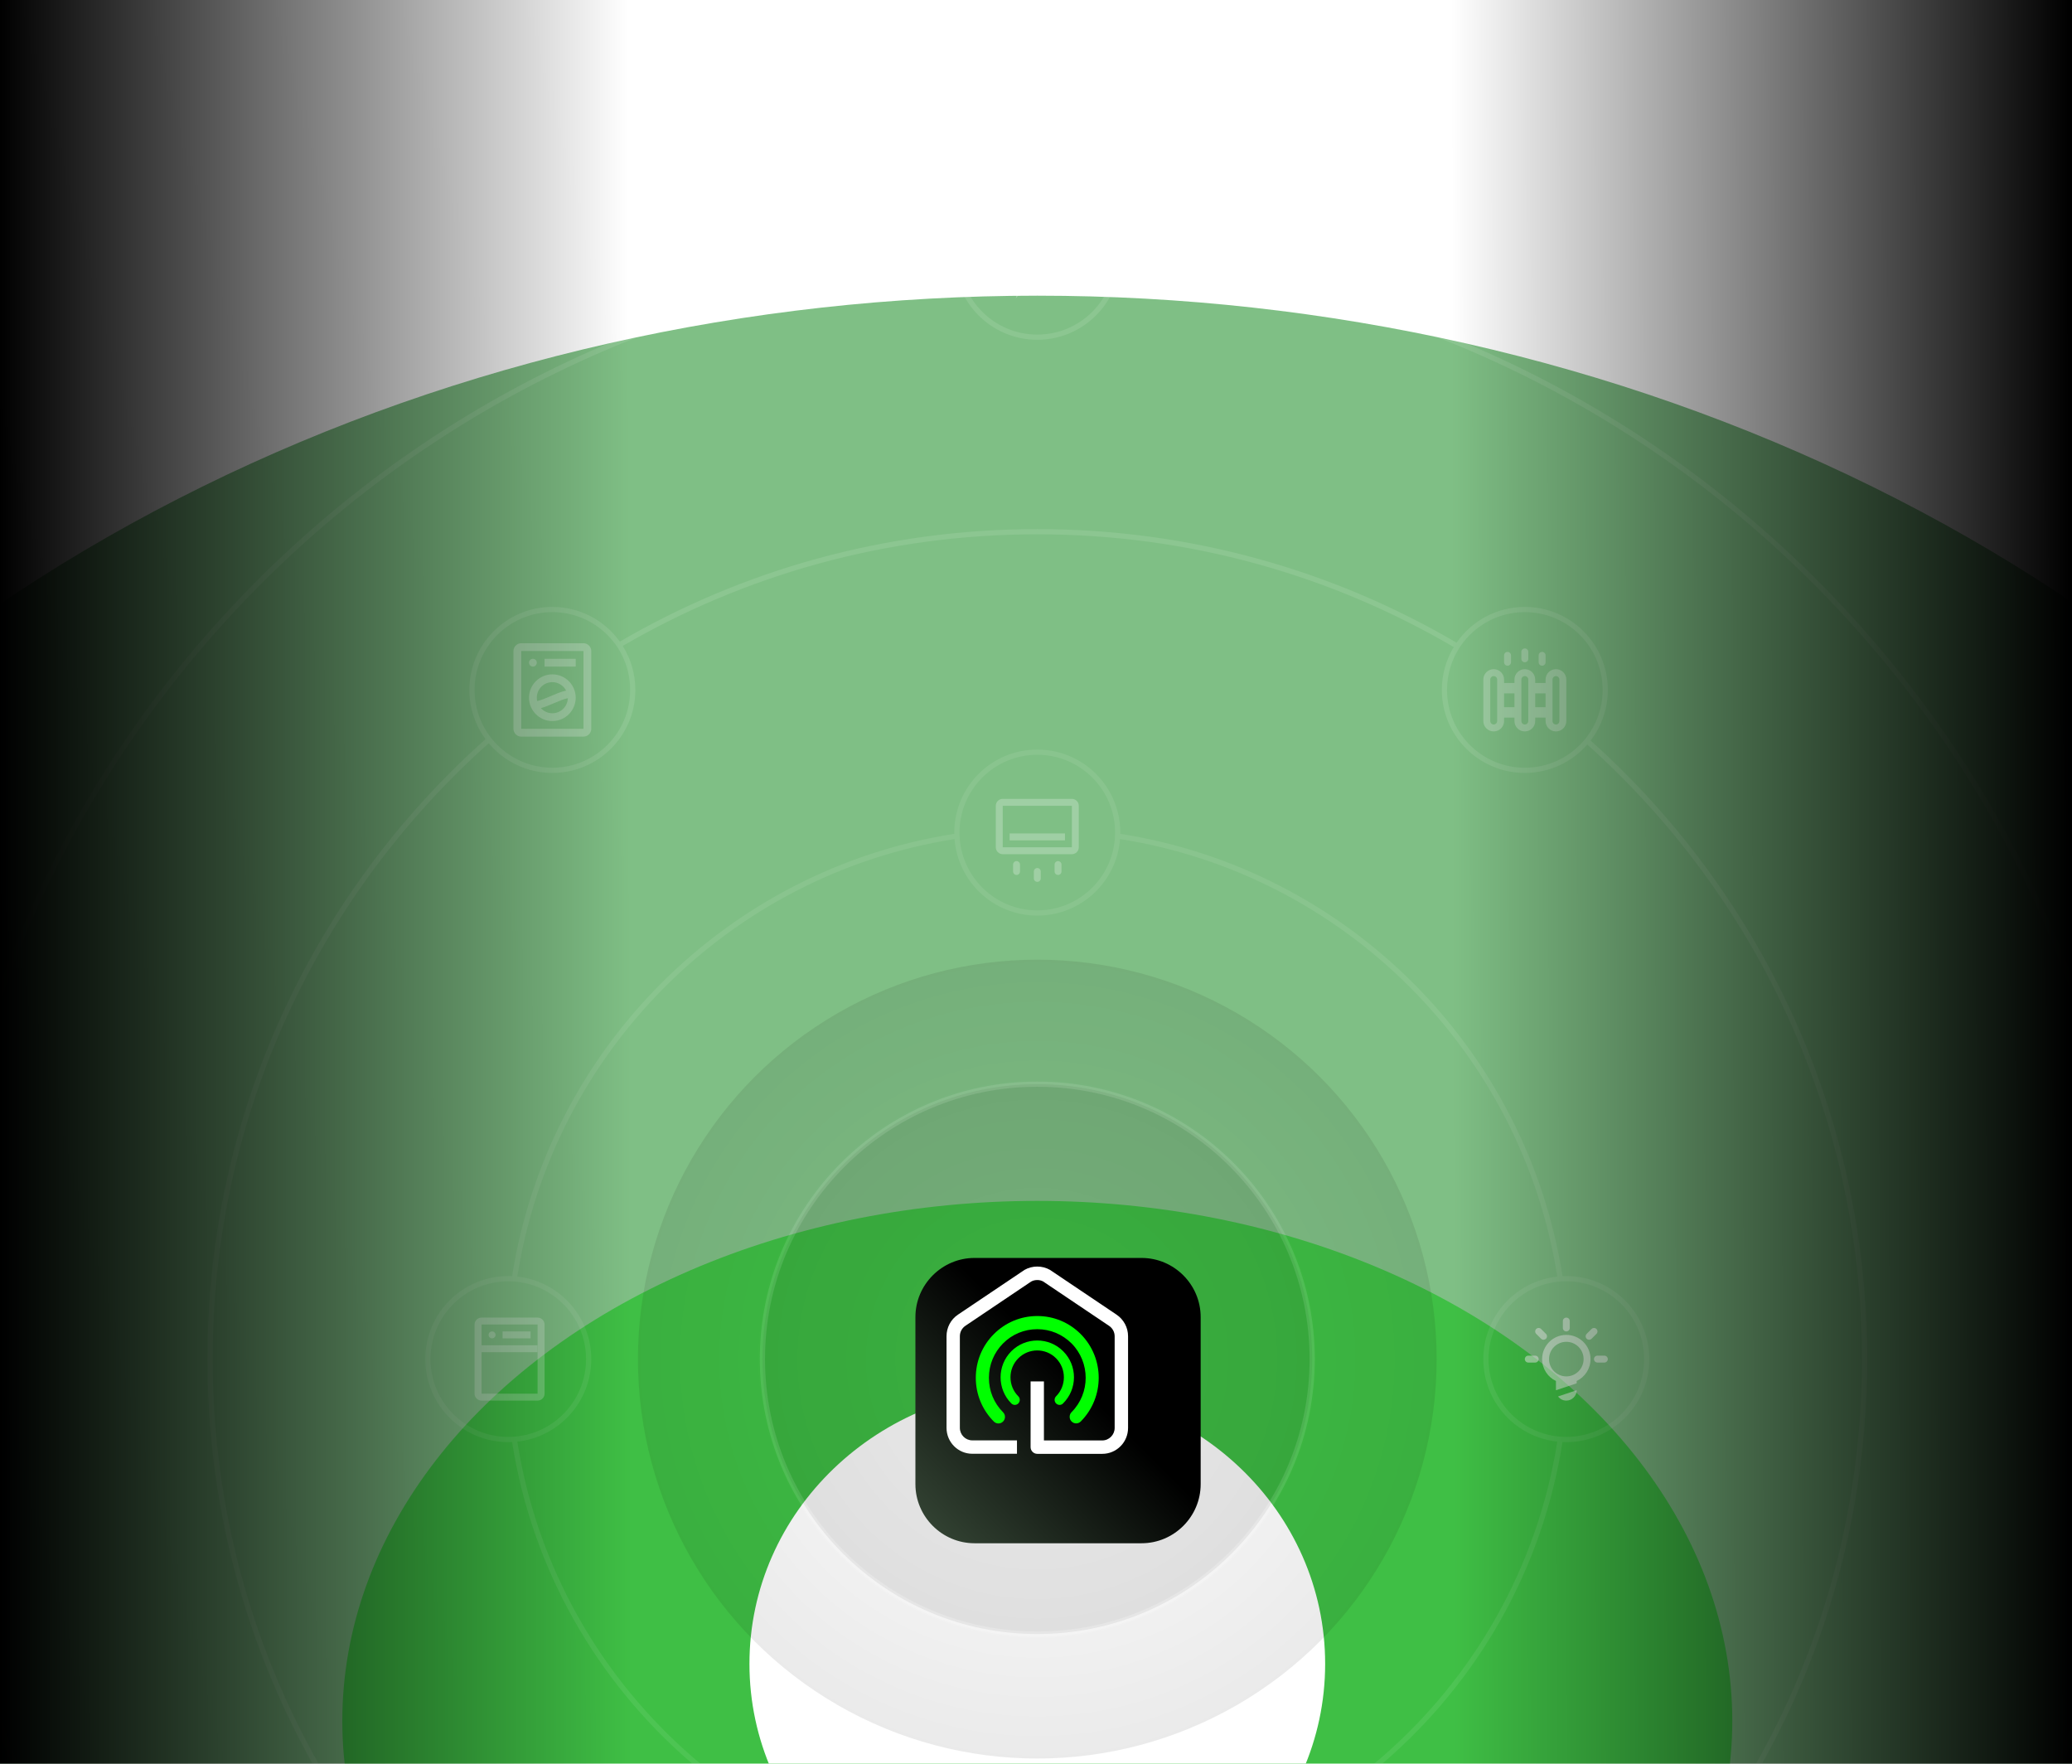
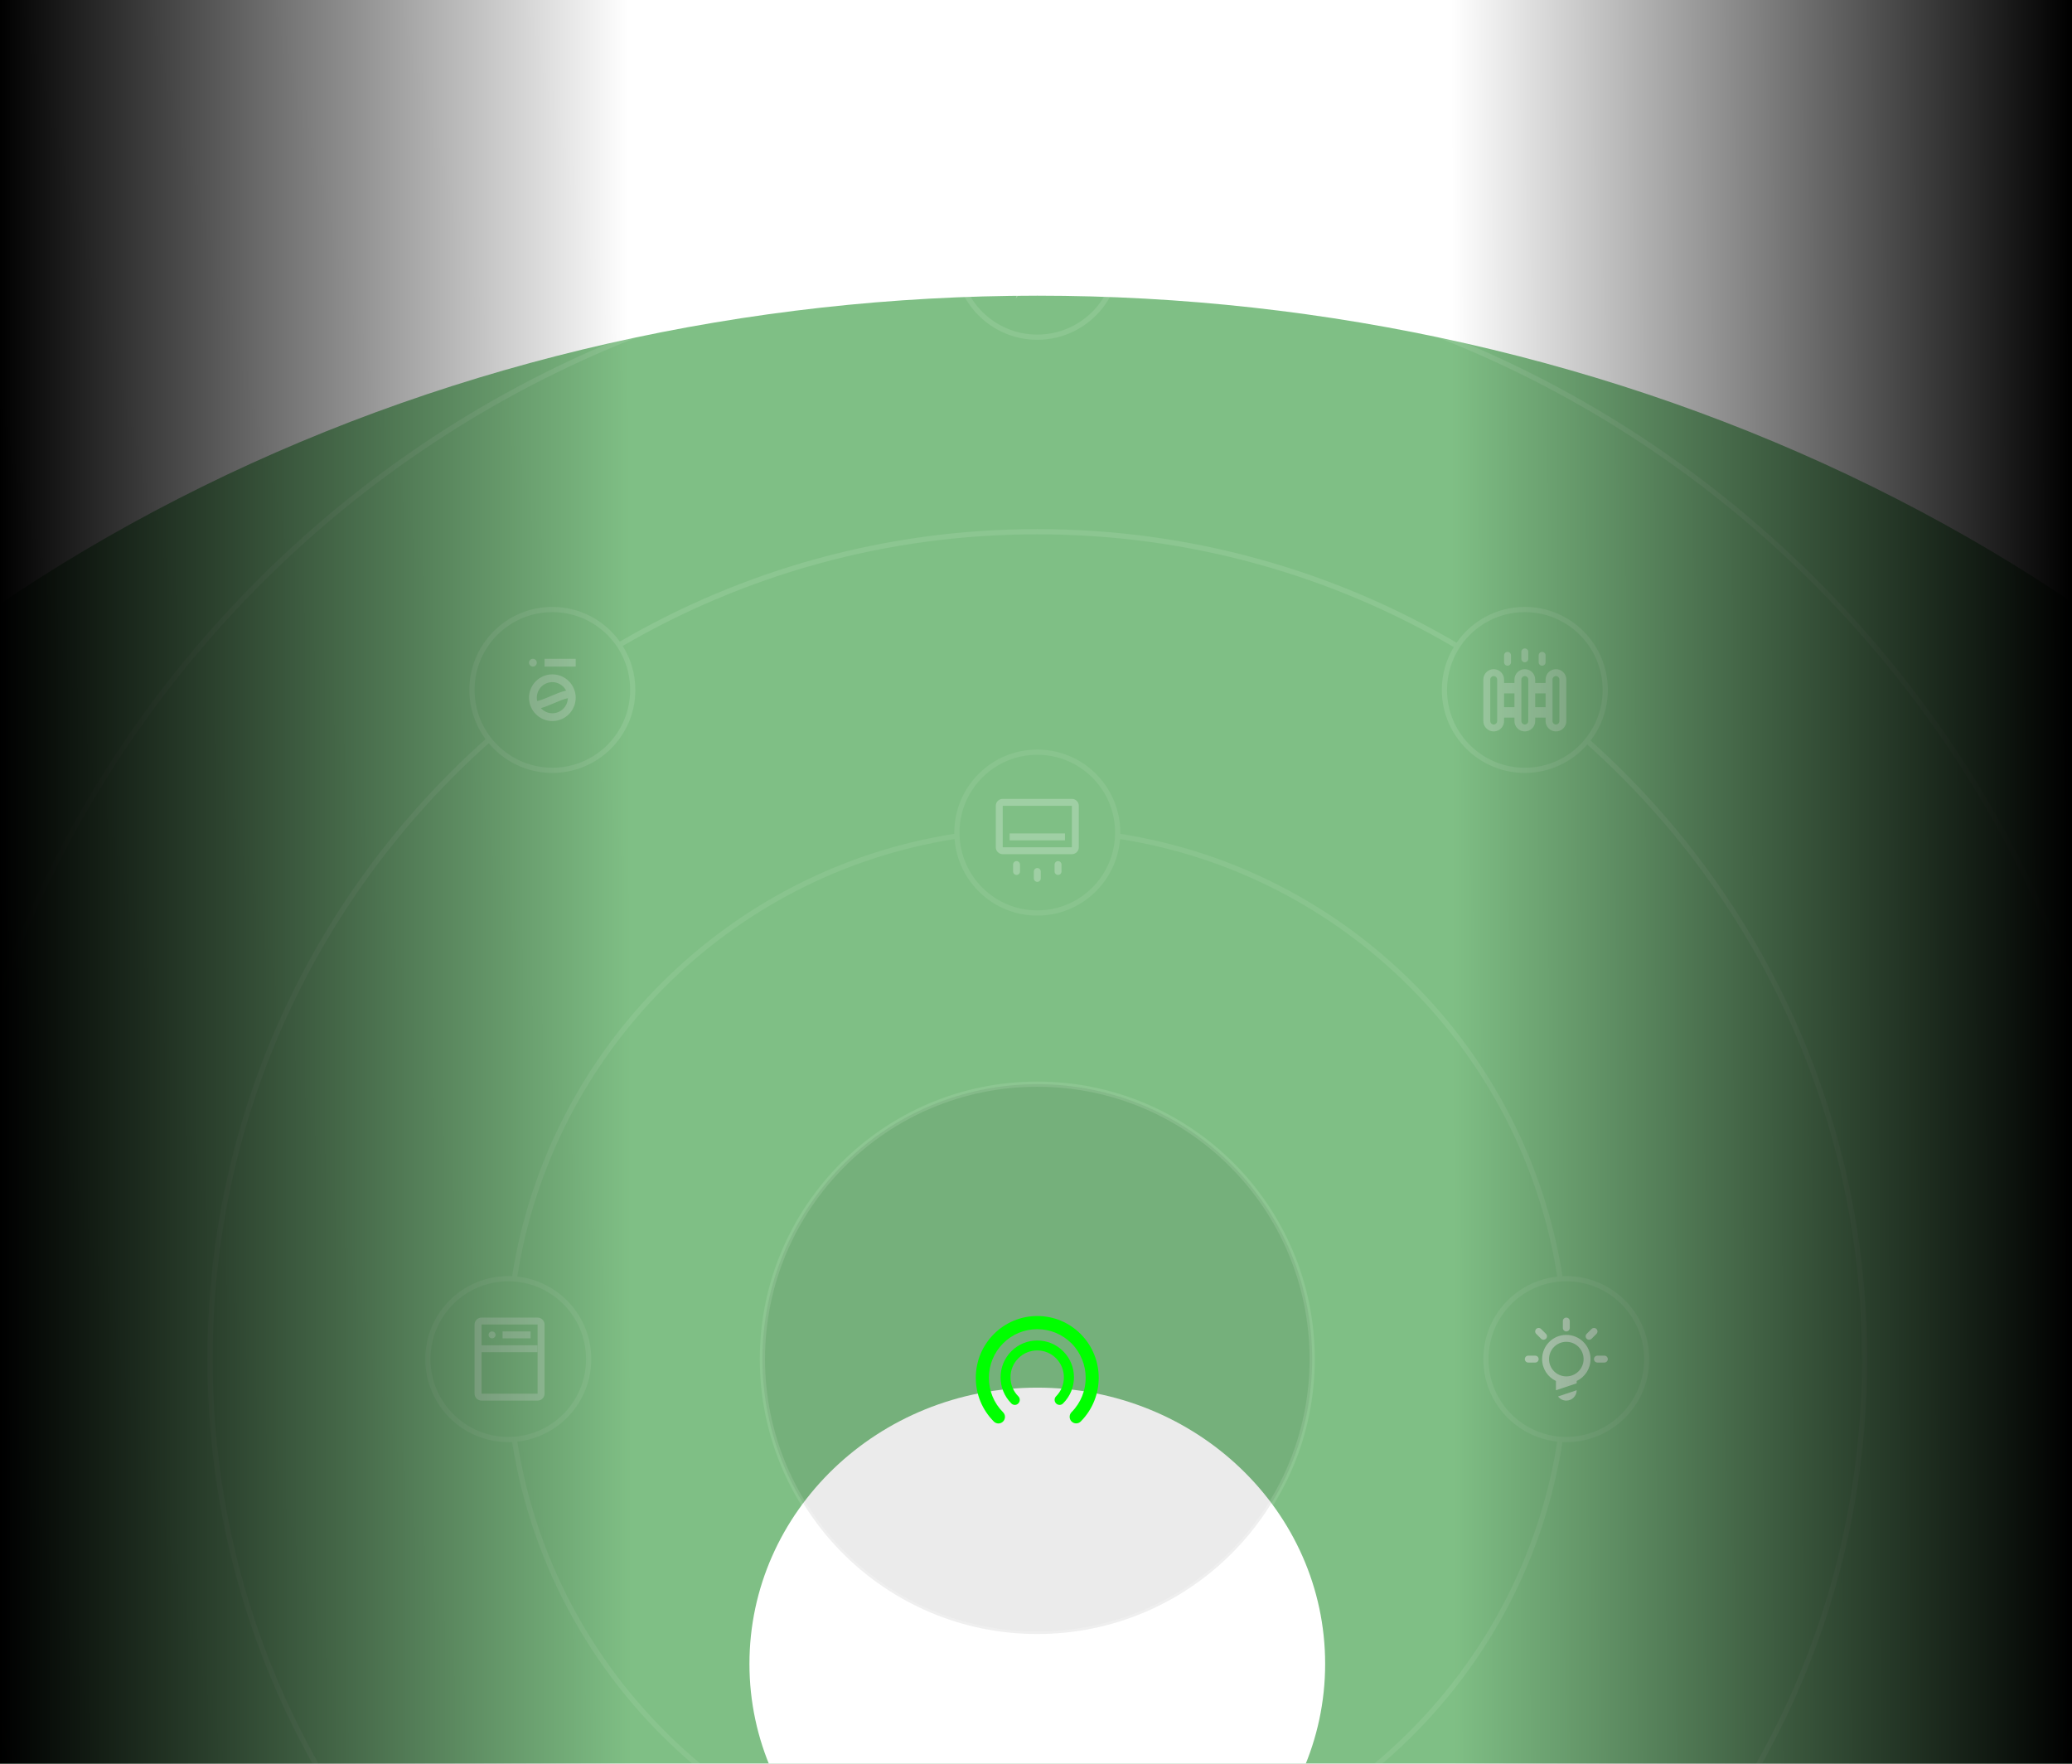
<svg xmlns="http://www.w3.org/2000/svg" width="799" height="680" viewBox="0 0 799 680" fill="none">
  <g clip-path="url(#clip0_386_13270)">
    <g opacity="0.5" filter="url(#filter0_f_386_13270)">
-       <ellipse cx="400" cy="663.5" rx="268" ry="200.5" fill="#00FF00" />
-     </g>
+       </g>
    <g opacity="0.5" filter="url(#filter1_f_386_13270)">
      <ellipse cx="400" cy="663.5" rx="644" ry="549.5" fill="#00800C" />
    </g>
    <g filter="url(#filter2_f_386_13270)">
      <ellipse cx="400" cy="641.5" rx="111" ry="106.5" fill="white" />
    </g>
    <g opacity="0.5">
      <path opacity="0.2" d="M400 67C417.673 67 432 81.327 432 99C432 99.397 431.989 99.792 431.975 100.186C651.761 116.533 825 300.035 825 524C825 758.721 634.721 949 400 949C165.279 949 -25 758.721 -25 524C-25 300.036 148.239 116.534 368.024 100.186C368.01 99.792 368 99.397 368 99C368 81.327 382.327 67 400 67ZM431.848 102.123C430.278 118.33 416.619 131 400 131C383.185 131 369.399 118.03 368.101 101.549C368.117 101.76 368.135 101.971 368.156 102.182C149.414 118.462 -23 301.096 -23 524C-23 757.616 166.384 947 400 947C633.616 947 823 757.616 823 524C823 301.096 650.586 118.462 431.843 102.182C431.845 102.162 431.846 102.143 431.848 102.123ZM400 69C383.431 69 370 82.431 370 99C370 115.569 383.431 129 400 129C416.569 129 430 115.569 430 99C430 82.431 416.569 69 400 69ZM368.069 101.074C368.074 101.152 368.079 101.231 368.084 101.309C368.078 101.231 368.074 101.152 368.069 101.074ZM431.848 102.123C431.864 101.952 431.88 101.78 431.894 101.608C431.88 101.78 431.864 101.952 431.848 102.123Z" fill="white" />
      <circle opacity="0.15" cx="400" cy="524" r="549.5" stroke="white" />
-       <circle opacity="0.2" cx="400" cy="524" r="154" fill="url(#paint0_radial_386_13270)" fill-opacity="0.8" />
      <circle opacity="0.2" cx="400" cy="524" r="106" fill="black" fill-opacity="0.8" stroke="white" stroke-width="2" />
      <path opacity="0.15" d="M400 289C417.673 289 432 303.327 432 321C432 321.161 431.996 321.322 431.993 321.482C519.6 335.212 588.803 404.424 602.521 492.035C603.011 492.013 603.504 492 604 492C621.673 492 636 506.327 636 524C636 541.673 621.673 556 604 556C603.504 556 603.01 555.986 602.52 555.964C587.17 654 502.345 729 400 729C297.655 729 212.828 654.001 197.479 555.964C196.988 555.986 196.496 556 196 556C178.327 556 164 541.673 164 524C164 506.327 178.327 492 196 492C196.495 492 196.988 492.013 197.478 492.035C211.195 404.424 280.399 335.212 368.006 321.482C368.003 321.322 368 321.161 368 321C368 303.327 382.327 289 400 289ZM431.903 323.492C430.632 340.001 416.834 353 400 353C383.166 353 369.367 340.001 368.096 323.492C281.502 337.162 213.108 405.581 199.478 492.188C215.515 493.922 228 507.502 228 524C228 540.497 215.516 554.076 199.479 555.811C214.746 652.813 298.708 727 400 727C501.291 727 585.253 652.813 600.52 555.811C584.484 554.076 572 540.497 572 524C572 507.503 584.484 493.923 600.521 492.188C586.89 405.581 518.498 337.161 431.903 323.492ZM604 494C603.579 494 603.16 494.01 602.743 494.027C602.588 494.034 602.434 494.041 602.279 494.05C586.511 494.941 574 508.009 574 524C574 539.495 585.747 552.244 600.821 553.832H600.822C600.951 553.846 601.081 553.857 601.21 553.869C601.278 553.875 601.346 553.881 601.414 553.887C601.881 553.926 602.351 553.956 602.823 553.975H602.822C603.213 553.99 603.606 554 604 554C620.569 554 634 540.569 634 524C634 507.431 620.569 494 604 494ZM196 494C179.431 494 166 507.431 166 524C166 540.569 179.431 554 196 554C196.394 554 196.786 553.99 197.176 553.975C197.652 553.956 198.125 553.926 198.595 553.886C213.948 552.57 226 539.694 226 524C226 508.023 213.51 494.964 197.761 494.053C197.591 494.043 197.421 494.034 197.25 494.027C196.835 494.01 196.419 494 196 494ZM400 291C383.431 291 370 304.431 370 321C370 321.06 370.002 321.12 370.002 321.18C370.004 321.464 370.009 321.746 370.019 322.028C370.561 338.121 383.776 351 400 351C415.832 351 428.798 338.736 429.919 323.189C429.967 322.525 429.993 321.855 429.997 321.18C429.997 321.12 430 321.06 430 321C430 304.431 416.569 291 400 291Z" fill="white" />
      <path opacity="0.2" d="M400 204C458.982 204 514.236 219.96 561.683 247.794C567.459 239.459 577.091 234 588 234C605.673 234 620 248.327 620 266C620 273.344 617.524 280.109 613.363 285.51C678.812 344.103 720 429.241 720 524C720 700.731 576.731 844 400 844C223.269 844 80 700.731 80 524C80 428.954 121.438 343.586 187.233 284.977C183.316 279.667 181 273.104 181 266C181 248.327 195.327 234 213 234C223.725 234 233.217 239.277 239.023 247.376C286.311 219.798 341.311 204 400 204ZM400 206C341.723 206 287.107 221.676 240.14 249.042C243.218 253.959 245 259.771 245 266C245 283.673 230.673 298 213 298C203.151 298 194.344 293.549 188.474 286.551C123.142 344.792 82 429.591 82 524C82 699.627 224.373 842 400 842C575.627 842 718 699.627 718 524C718 429.864 677.096 345.282 612.093 287.057C606.227 293.763 597.609 298 588 298C570.327 298 556 283.673 556 266C556 259.953 557.678 254.298 560.593 249.475C513.461 221.843 458.581 206 400 206ZM588 236C577.767 236 568.732 241.125 563.317 248.946C563.189 249.131 563.064 249.318 562.939 249.506C559.818 254.239 558 259.907 558 266C558 282.569 571.431 296 588 296C597.015 296 605.1 292.022 610.6 285.728C611.038 285.225 611.459 284.708 611.864 284.177C615.712 279.133 618 272.834 618 266C618 249.431 604.569 236 588 236ZM213 236C196.431 236 183 249.431 183 266C183 282.569 196.431 296 213 296C229.569 296 243 282.569 243 266C243 249.431 229.569 236 213 236Z" fill="white" />
      <g opacity="0.5">
        <path fill-rule="evenodd" clip-rule="evenodd" d="M213 260C217.965 260 222 264.035 222 269C222 273.965 217.965 278 213 278C208.035 278 204 273.965 204 269C204 264.035 208.035 260 213 260ZM218.971 269.18C217.321 269.525 215.429 270.335 213.584 271.13C211.92 271.835 210.225 272.555 208.575 273.02C209.683 274.233 211.241 274.996 212.993 274.999C216.244 274.994 218.881 272.403 218.971 269.18ZM213 263C209.685 263 207 265.685 207 269C207 269.45 207.059 269.871 207.149 270.291C208.769 269.931 210.616 269.135 212.416 268.37C214.38 267.53 216.375 266.675 218.31 266.255C217.305 264.335 215.31 263 213 263Z" fill="white" />
        <path d="M205.5 254C206.328 254 207 254.672 207 255.5C207 256.328 206.328 257 205.5 257C204.672 257 204 256.328 204 255.5C204 254.672 204.672 254 205.5 254Z" fill="white" />
        <path d="M222 254V257H210V254H222Z" fill="white" />
-         <path fill-rule="evenodd" clip-rule="evenodd" d="M225 248C226.65 248 228 249.35 228 251V281C228 282.65 226.65 284 225 284H201C199.35 284 198 282.65 198 281V251C198 249.35 199.35 248 201 248H225ZM201 281H225V251H201V281Z" fill="white" />
      </g>
      <path opacity="0.5" d="M401.363 85.667L399.393 92.96L398.48 96.333H404.273L396.523 105.387L396.915 103.573L397.619 100.333H393.275L396.458 85.667H401.376M404.781 83H394.344L390 103H394.344L391.735 115L410 93.667H401.898L404.781 83Z" fill="white" />
      <g opacity="0.5">
        <path fill-rule="evenodd" clip-rule="evenodd" d="M600 258C602.213 258 604 259.787 604 262V278C604 280.213 602.213 282 600 282C597.787 282 596 280.213 596 278V276.667H592V278C592 280.213 590.213 282 588 282C585.787 282 584 280.213 584 278V276.667H580V278C580 280.213 578.213 282 576 282C573.787 282 572 280.213 572 278V262C572 259.787 573.787 258 576 258C578.213 258 580 259.787 580 262V263.333H584V262C584 259.787 585.787 258 588 258C590.213 258 592 259.787 592 262V263.333H596V262C596 259.787 597.787 258 600 258ZM576 260.667C575.267 260.667 574.667 261.267 574.667 262V278C574.667 278.733 575.267 279.333 576 279.333C576.733 279.333 577.333 278.733 577.333 278V262C577.333 261.267 576.733 260.667 576 260.667ZM588 260.667C587.267 260.667 586.667 261.267 586.667 262V278C586.667 278.733 587.267 279.333 588 279.333C588.733 279.333 589.333 278.733 589.333 278V262C589.333 261.267 588.733 260.667 588 260.667ZM600 260.667C599.267 260.667 598.667 261.267 598.667 262V278C598.667 278.733 599.267 279.333 600 279.333C600.733 279.333 601.333 278.733 601.333 278V262C601.333 261.267 600.733 260.667 600 260.667ZM592 272.667H596V267.333H592V272.667ZM580 272.667H584V267.333H580V272.667Z" fill="white" />
        <path d="M581.333 251.333C582.066 251.333 582.667 251.934 582.667 252.667V255.333C582.667 256.066 582.066 256.667 581.333 256.667C580.6 256.667 580 256.066 580 255.333V252.667C580 251.934 580.6 251.333 581.333 251.333Z" fill="white" />
        <path d="M594.667 251.333C595.4 251.333 596 251.934 596 252.667V255.333C596 256.066 595.4 256.667 594.667 256.667C593.934 256.667 593.333 256.066 593.333 255.333V252.667C593.333 251.934 593.934 251.333 594.667 251.333Z" fill="white" />
        <path d="M588 250C588.733 250 589.333 250.6 589.333 251.333V254C589.333 254.733 588.733 255.333 588 255.333C587.267 255.333 586.667 254.733 586.667 254V251.333C586.667 250.6 587.267 250 588 250Z" fill="white" />
      </g>
      <g opacity="0.5">
        <path d="M207.3 508H185.7C184.215 508 183 509.2 183 510.667V537.333C183 538.8 184.215 540 185.7 540H207.3C208.785 540 210 538.8 210 537.333V510.667C210 509.2 208.785 508 207.3 508ZM207.3 537.333H185.7V510.667H207.3V537.333Z" fill="white" />
        <path d="M189.75 516C190.496 516 191.1 515.403 191.1 514.667C191.1 513.93 190.496 513.333 189.75 513.333C189.004 513.333 188.4 513.93 188.4 514.667C188.4 515.403 189.004 516 189.75 516Z" fill="white" />
        <path d="M204.6 513.333H193.8V516H204.6V513.333Z" fill="white" />
        <path d="M207.3 518.667H185.7V521.333H207.3V518.667Z" fill="white" />
      </g>
      <path d="M607.999 536C607.999 538.2 606.199 540 603.999 540C602.692 540 601.546 539.373 600.813 538.4L607.999 536Z" fill="white" />
      <path fill-rule="evenodd" clip-rule="evenodd" d="M604 514.667C609.16 514.667 613.333 518.84 613.333 524C613.333 527.728 611.155 530.938 608 532.435V533.333L600 536V532.435C596.845 530.938 594.667 527.728 594.667 524C594.667 518.84 598.84 514.667 604 514.667ZM604 517.333C600.32 517.333 597.333 520.32 597.333 524C597.333 527.68 600.32 530.667 604 530.667C607.68 530.667 610.667 527.68 610.667 524C610.667 520.32 607.68 517.333 604 517.333Z" fill="white" />
      <path d="M592 522.667C592.733 522.667 593.333 523.267 593.333 524C593.333 524.733 592.733 525.333 592 525.333H589.333C588.6 525.333 588 524.733 588 524C588 523.267 588.6 522.667 589.333 522.667H592Z" fill="white" />
      <path d="M618.667 522.667C619.4 522.667 620 523.267 620 524C620 524.733 619.4 525.333 618.667 525.333H616C615.267 525.333 614.667 524.733 614.667 524C614.667 523.267 615.267 522.667 616 522.667H618.667Z" fill="white" />
      <path d="M593.332 512C593.679 512 594.025 512.134 594.279 512.387L596.158 514.267C596.678 514.774 596.678 515.627 596.158 516.147C595.891 516.4 595.557 516.534 595.211 516.534C594.864 516.534 594.518 516.4 594.264 516.147L592.385 514.267C591.865 513.76 591.865 512.907 592.385 512.387C592.652 512.134 592.985 512 593.332 512Z" fill="white" />
      <path d="M614.68 512C615.026 512 615.373 512.134 615.626 512.387C616.146 512.893 616.146 513.747 615.626 514.267L613.747 516.147C613.481 516.4 613.147 516.534 612.801 516.534C612.454 516.534 612.107 516.4 611.854 516.147C611.334 515.64 611.334 514.787 611.854 514.267L613.733 512.387C614 512.134 614.333 512 614.68 512Z" fill="white" />
      <path d="M604 508C604.733 508 605.333 508.6 605.333 509.333V512C605.333 512.733 604.733 513.333 604 513.333C603.267 513.333 602.667 512.733 602.667 512V509.333C602.667 508.6 603.267 508 604 508Z" fill="white" />
      <g opacity="0.5">
        <path d="M400 334.667C400.733 334.667 401.333 335.267 401.333 336V338.667C401.333 339.4 400.733 340 400 340C399.267 340 398.667 339.4 398.667 338.667V336C398.667 335.267 399.267 334.667 400 334.667Z" fill="white" />
        <path d="M392 332C392.733 332 393.333 332.6 393.333 333.333V336C393.333 336.733 392.733 337.333 392 337.333C391.267 337.333 390.667 336.733 390.667 336V333.333C390.667 332.6 391.267 332 392 332Z" fill="white" />
        <path d="M408 332C408.733 332 409.333 332.6 409.333 333.333V336C409.333 336.733 408.733 337.333 408 337.333C407.267 337.333 406.667 336.733 406.667 336V333.333C406.667 332.6 407.267 332 408 332Z" fill="white" />
        <path d="M410.667 324H389.333V321.333H410.667V324Z" fill="white" />
        <path fill-rule="evenodd" clip-rule="evenodd" d="M413.333 308C414.8 308 416 309.2 416 310.667V326.667C416 328.133 414.8 329.333 413.333 329.333H386.667C385.2 329.333 384 328.133 384 326.667V310.667C384 309.2 385.2 308 386.667 308H413.333ZM386.667 326.667H413.333V310.667H386.667V326.667Z" fill="white" />
      </g>
    </g>
    <g filter="url(#filter3_d_386_13270)">
-       <path d="M432.214 469C444.738 469 455 479.263 455 491.787V556.213C455 568.737 444.738 579 432.214 579H367.787C355.263 579 345 568.737 345 556.213V491.787C345 479.263 355.263 469 367.787 469H432.214Z" fill="url(#paint1_linear_386_13270)" />
-     </g>
-     <path d="M430.578 506.872C405.111 489.737 404.996 489.651 404.881 489.593C401.895 487.891 398.076 487.891 395.09 489.593C394.975 489.651 394.861 489.737 369.393 506.872C366.637 508.718 365 511.834 365 515.18V550.518C365 556.027 369.45 560.499 374.934 560.499H392.162V555.335H374.934C372.293 555.335 370.139 553.171 370.139 550.518V515.18C370.139 513.565 370.943 512.065 372.264 511.17C380.562 505.574 396.842 494.612 397.646 494.093C398.995 493.343 400.919 493.314 402.24 494.064C402.957 494.526 415.82 503.18 427.707 511.199C429.028 512.093 429.832 513.593 429.832 515.209V550.546C429.832 553.2 427.678 555.364 425.037 555.364H402.555V532.604H397.416V557.931C397.416 559.345 398.564 560.527 400 560.527H425.066C430.55 560.527 435 556.056 435 550.546V515.18C435 511.834 433.335 508.747 430.578 506.872Z" fill="white" />
+       </g>
    <path d="M409.993 520.978C404.48 515.44 395.493 515.44 389.98 520.978C384.468 526.517 384.468 535.546 389.98 541.084C390.353 541.459 390.842 541.661 391.33 541.661C391.847 541.661 392.335 541.459 392.679 541.084C393.426 540.334 393.426 539.094 392.679 538.344C390.727 536.382 389.664 533.786 389.664 531.017C389.664 528.248 390.727 525.651 392.679 523.69C396.699 519.651 403.245 519.651 407.236 523.69C409.189 525.651 410.251 528.248 410.251 531.017C410.251 533.786 409.189 536.382 407.236 538.344C406.49 539.094 406.49 540.334 407.236 541.084C407.609 541.459 408.098 541.661 408.586 541.661C409.102 541.661 409.591 541.459 409.935 541.084C415.534 535.546 415.534 526.517 409.993 520.978Z" fill="#00FF00" />
    <path d="M416.769 514.372C412.29 509.872 406.347 507.391 400.001 507.391C393.685 507.391 387.713 509.872 383.233 514.372C378.754 518.872 376.285 524.843 376.285 531.219C376.285 537.565 378.754 543.565 383.233 548.065C383.722 548.556 384.353 548.815 385.014 548.815C385.674 548.815 386.306 548.556 386.794 548.065C387.282 547.575 387.54 546.94 387.54 546.277C387.54 545.613 387.282 544.979 386.794 544.488C383.262 540.94 381.338 536.238 381.338 531.219C381.338 526.199 383.291 521.497 386.794 517.949C390.325 514.401 395.005 512.468 400.001 512.468C404.997 512.468 409.677 514.43 413.209 517.949C420.473 525.276 420.473 537.161 413.209 544.459C412.233 545.44 412.233 547.056 413.209 548.036C413.697 548.527 414.329 548.786 414.989 548.786C415.649 548.786 416.281 548.527 416.769 548.036C425.986 538.748 425.986 523.661 416.769 514.372Z" fill="#00FF00" />
    <rect width="799" height="680" fill="url(#paint2_linear_386_13270)" />
  </g>
  <defs>
    <filter id="filter0_f_386_13270" x="-68" y="263" width="936" height="801" filterUnits="userSpaceOnUse" color-interpolation-filters="sRGB">
      <feFlood flood-opacity="0" result="BackgroundImageFix" />
      <feBlend mode="normal" in="SourceGraphic" in2="BackgroundImageFix" result="shape" />
      <feGaussianBlur stdDeviation="100" result="effect1_foregroundBlur_386_13270" />
    </filter>
    <filter id="filter1_f_386_13270" x="-344" y="14" width="1488" height="1299" filterUnits="userSpaceOnUse" color-interpolation-filters="sRGB">
      <feFlood flood-opacity="0" result="BackgroundImageFix" />
      <feBlend mode="normal" in="SourceGraphic" in2="BackgroundImageFix" result="shape" />
      <feGaussianBlur stdDeviation="50" result="effect1_foregroundBlur_386_13270" />
    </filter>
    <filter id="filter2_f_386_13270" x="89" y="335" width="622" height="613" filterUnits="userSpaceOnUse" color-interpolation-filters="sRGB">
      <feFlood flood-opacity="0" result="BackgroundImageFix" />
      <feBlend mode="normal" in="SourceGraphic" in2="BackgroundImageFix" result="shape" />
      <feGaussianBlur stdDeviation="100" result="effect1_foregroundBlur_386_13270" />
    </filter>
    <filter id="filter3_d_386_13270" x="329" y="461" width="158" height="158" filterUnits="userSpaceOnUse" color-interpolation-filters="sRGB">
      <feFlood flood-opacity="0" result="BackgroundImageFix" />
      <feColorMatrix in="SourceAlpha" type="matrix" values="0 0 0 0 0 0 0 0 0 0 0 0 0 0 0 0 0 0 127 0" result="hardAlpha" />
      <feOffset dx="8" dy="16" />
      <feGaussianBlur stdDeviation="12" />
      <feComposite in2="hardAlpha" operator="out" />
      <feColorMatrix type="matrix" values="0 0 0 0 0.004 0 0 0 0 0.082 0 0 0 0 0.012 0 0 0 0.56 0" />
      <feBlend mode="normal" in2="BackgroundImageFix" result="effect1_dropShadow_386_13270" />
      <feBlend mode="normal" in="SourceGraphic" in2="effect1_dropShadow_386_13270" result="shape" />
    </filter>
    <radialGradient id="paint0_radial_386_13270" cx="0" cy="0" r="1" gradientUnits="userSpaceOnUse" gradientTransform="translate(400 524) rotate(90) scale(154)">
      <stop stop-opacity="0" />
      <stop offset="1" />
    </radialGradient>
    <linearGradient id="paint1_linear_386_13270" x1="461.882" y1="471.816" x2="351.382" y2="582.316" gradientUnits="userSpaceOnUse">
      <stop offset="0.45" />
      <stop offset="0.968" stop-color="#334333" />
    </linearGradient>
    <linearGradient id="paint2_linear_386_13270" x1="799" y1="340" x2="0.002" y2="341.355" gradientUnits="userSpaceOnUse">
      <stop />
      <stop offset="0.299" stop-opacity="0" />
      <stop offset="0.696" stop-opacity="0" />
      <stop offset="1" />
    </linearGradient>
    <clipPath id="clip0_386_13270">
      <rect width="799" height="680" fill="white" />
    </clipPath>
  </defs>
</svg>